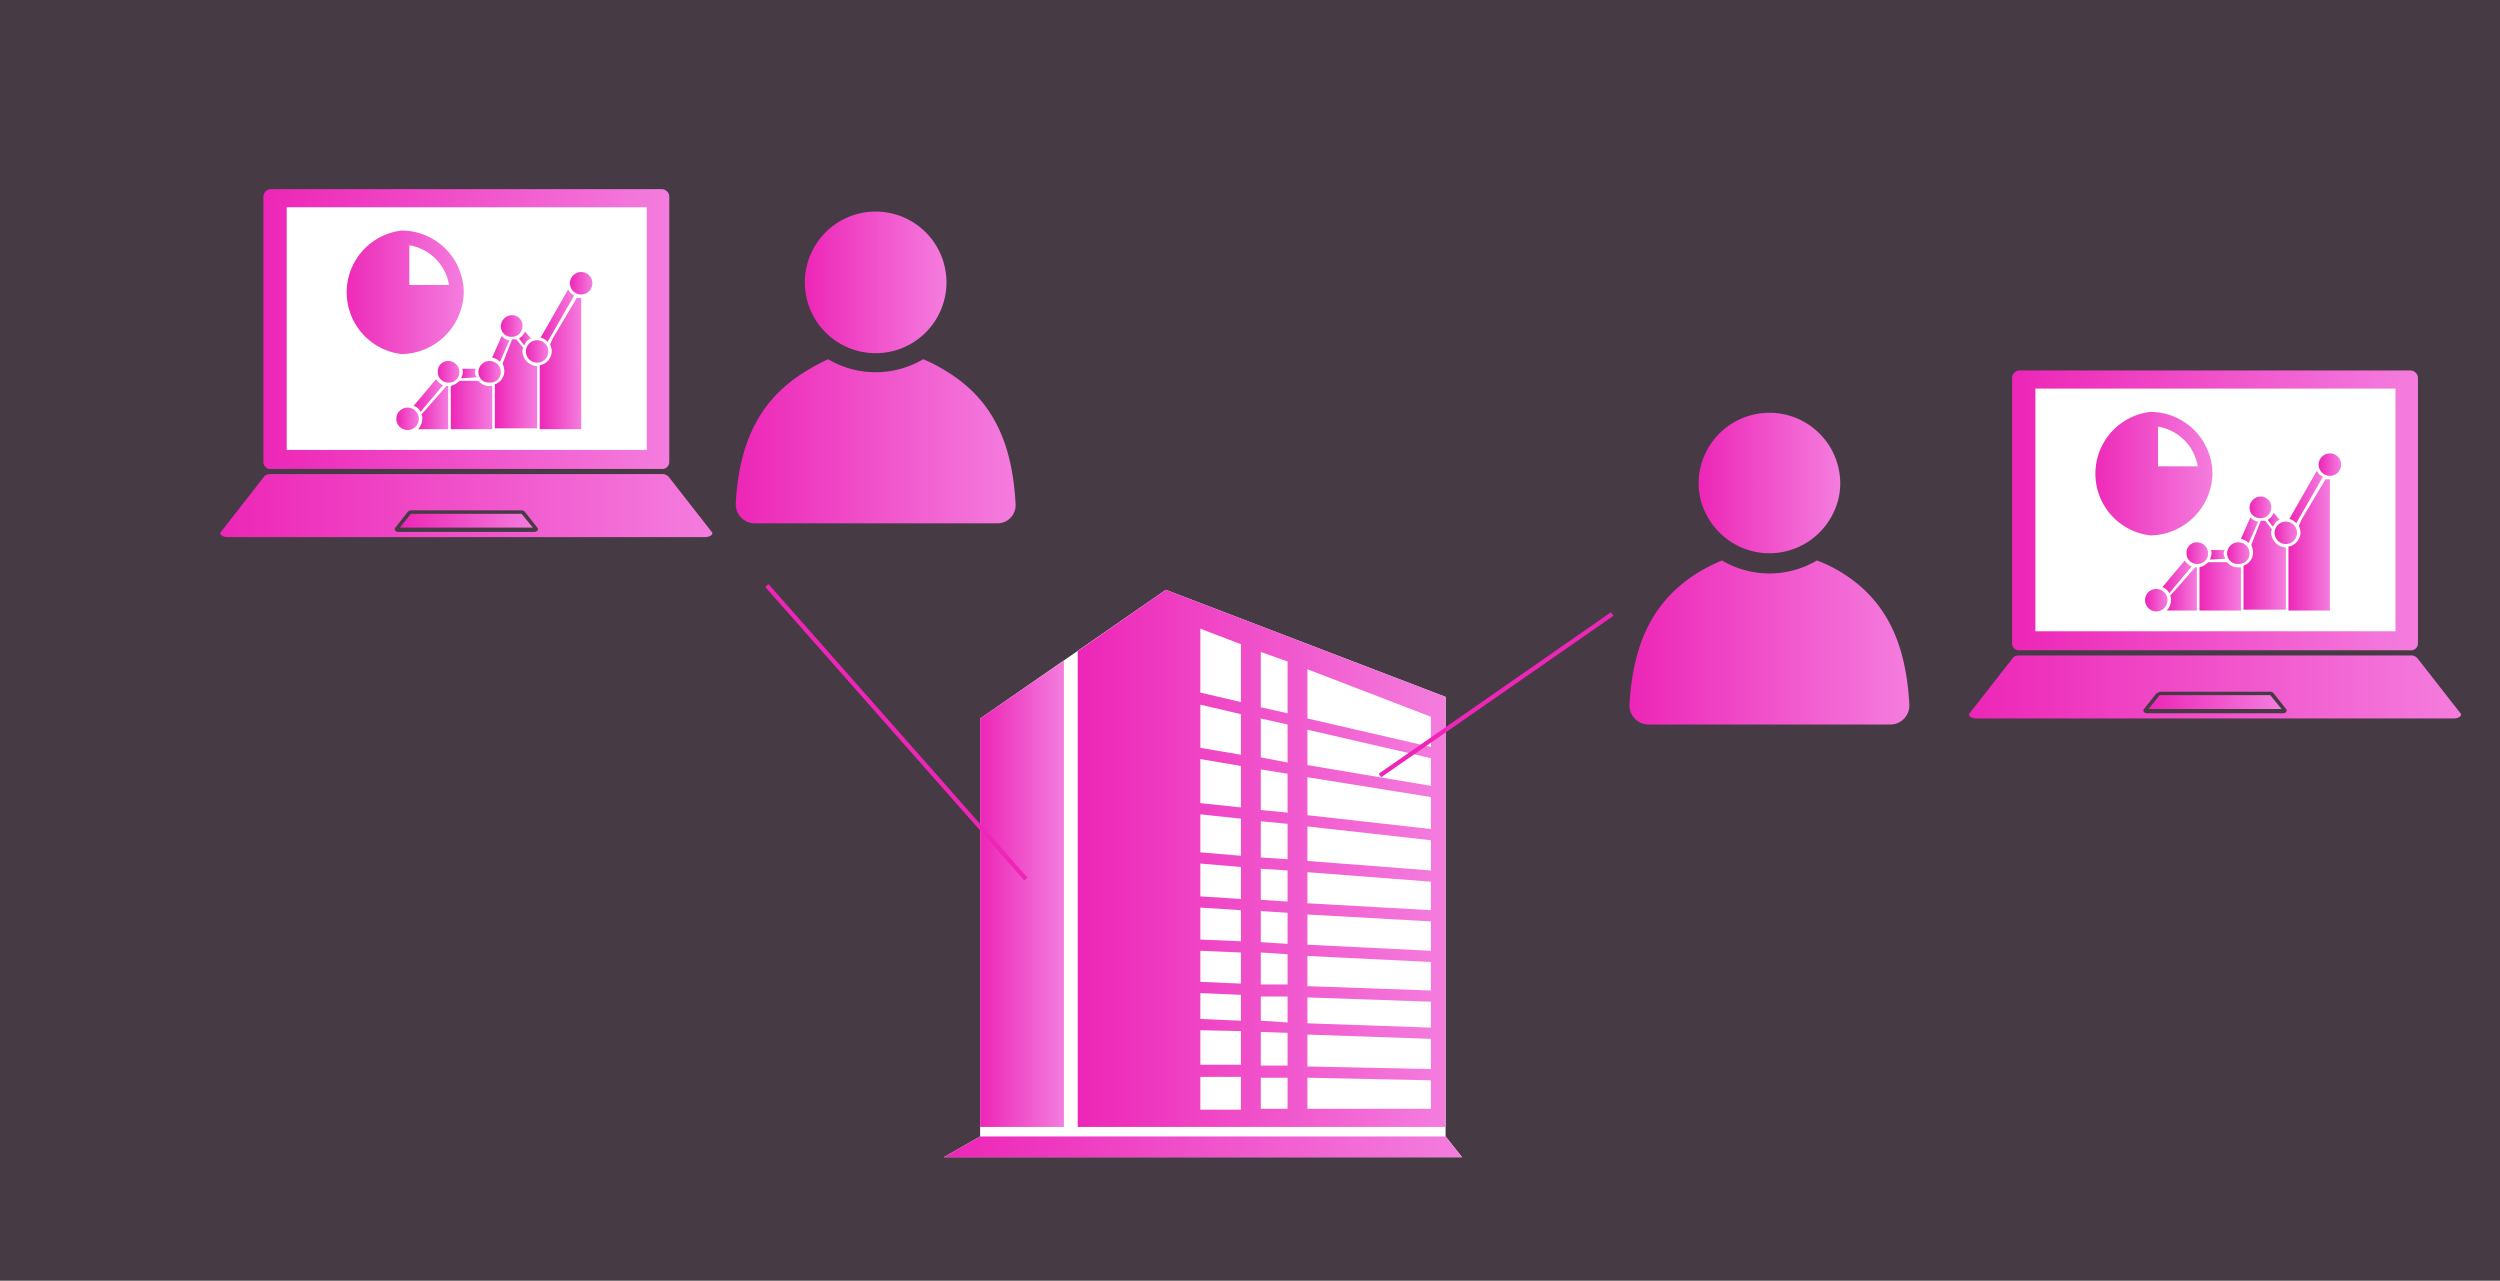
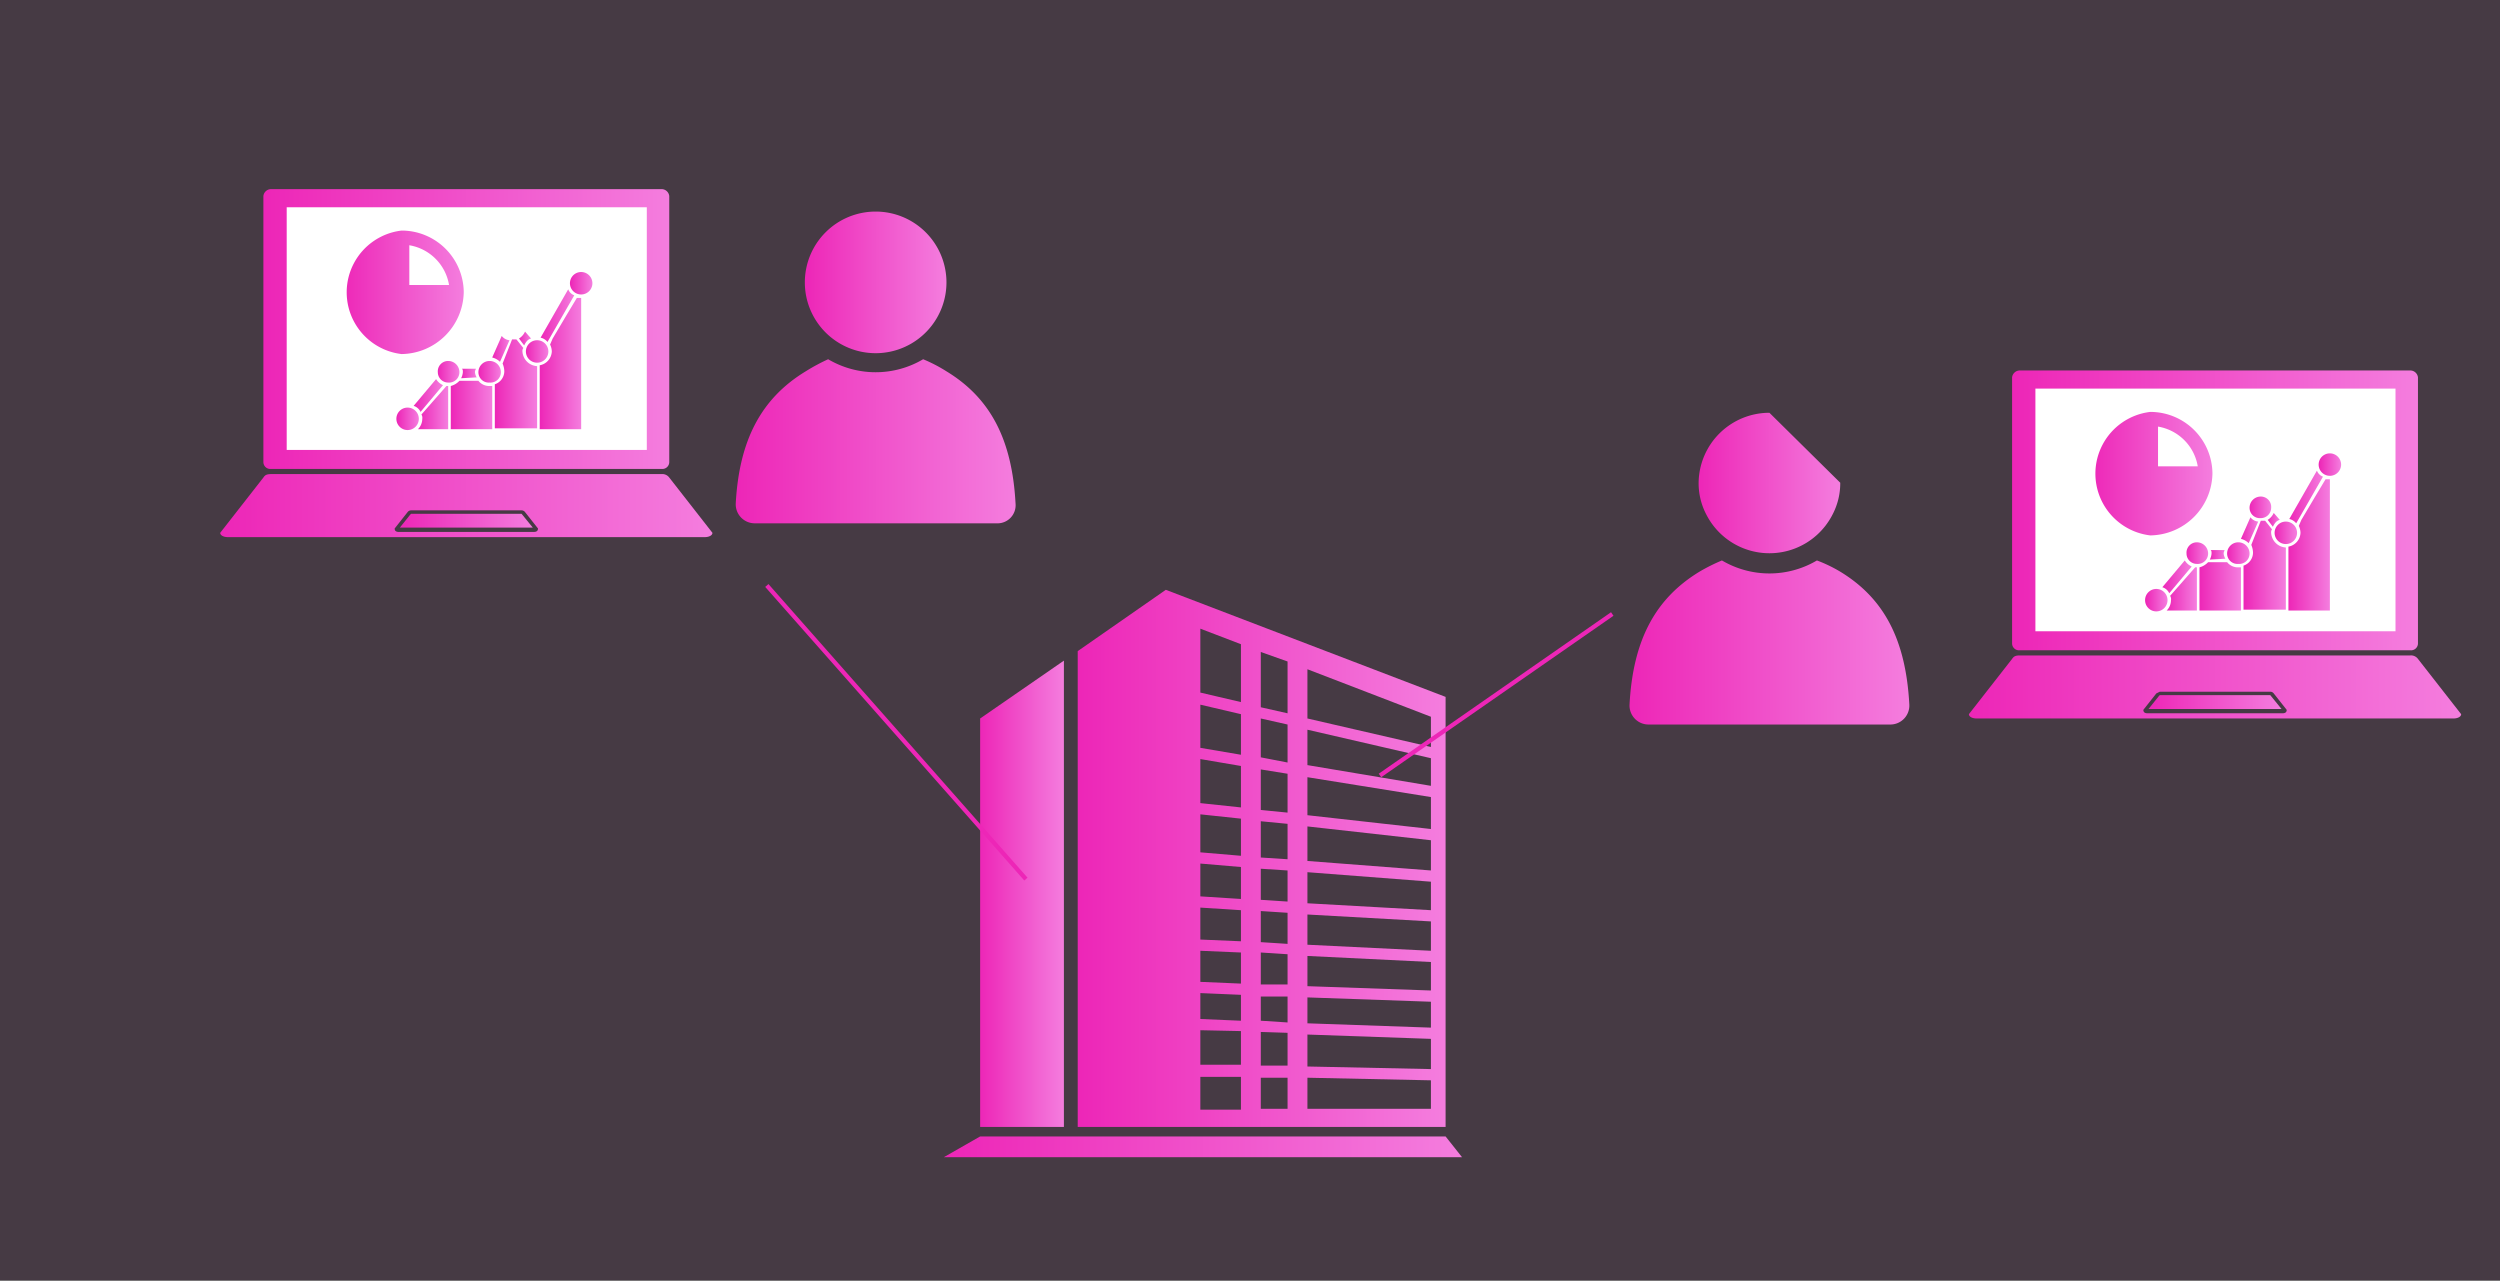
<svg xmlns="http://www.w3.org/2000/svg" xmlns:xlink="http://www.w3.org/1999/xlink" width="289.5" height="148.3" viewBox="0 0 289.5 148.3">
  <rect x="0" y="0" width="289.5" height="148.3" fill="#333333" stroke="none" />
  <defs>
    <style>.cls-1{fill:#f47dde;opacity:0.1;}.cls-2{fill:url(#名称未設定グラデーション_16);}.cls-3{fill:url(#名称未設定グラデーション_16-2);}.cls-4{fill:url(#名称未設定グラデーション_16-3);}.cls-5{fill:url(#名称未設定グラデーション_16-4);}.cls-6{fill:url(#名称未設定グラデーション_16-5);}.cls-7{fill:url(#名称未設定グラデーション_16-6);}.cls-8{fill:#fff;}.cls-9{fill:url(#名称未設定グラデーション_16-7);}.cls-10{fill:url(#名称未設定グラデーション_16-8);}.cls-11{fill:url(#名称未設定グラデーション_16-9);}.cls-12{fill:url(#名称未設定グラデーション_16-10);}.cls-13{fill:url(#名称未設定グラデーション_16-11);}.cls-14{fill:url(#名称未設定グラデーション_16-12);}.cls-15{fill:url(#名称未設定グラデーション_16-13);}.cls-16{fill:url(#名称未設定グラデーション_16-14);}.cls-17{fill:url(#名称未設定グラデーション_16-15);}.cls-18{fill:url(#名称未設定グラデーション_16-16);}.cls-19{fill:url(#名称未設定グラデーション_16-17);}.cls-20{fill:url(#名称未設定グラデーション_16-18);}.cls-21{fill:url(#名称未設定グラデーション_16-19);}.cls-22{fill:url(#名称未設定グラデーション_16-20);}.cls-23{fill:url(#名称未設定グラデーション_16-21);}.cls-24{fill:url(#名称未設定グラデーション_16-22);}.cls-25{fill:url(#名称未設定グラデーション_16-23);}.cls-26{fill:url(#名称未設定グラデーション_16-24);}.cls-27{fill:url(#名称未設定グラデーション_16-25);}.cls-28{fill:url(#名称未設定グラデーション_16-26);}.cls-29{fill:url(#名称未設定グラデーション_16-27);}.cls-30{fill:url(#名称未設定グラデーション_16-28);}.cls-31{fill:url(#名称未設定グラデーション_16-29);}.cls-32{fill:url(#名称未設定グラデーション_16-30);}.cls-33{fill:url(#名称未設定グラデーション_16-31);}.cls-34{fill:url(#名称未設定グラデーション_16-32);}.cls-35{fill:url(#名称未設定グラデーション_16-33);}.cls-36{fill:url(#名称未設定グラデーション_16-34);}.cls-37{fill:url(#名称未設定グラデーション_16-35);}.cls-38{fill:url(#名称未設定グラデーション_16-36);}.cls-39{fill:url(#名称未設定グラデーション_16-37);}.cls-40{fill:url(#名称未設定グラデーション_16-38);}.cls-41{fill:url(#名称未設定グラデーション_16-39);}.cls-42{fill:url(#名称未設定グラデーション_16-40);}.cls-43{fill:url(#名称未設定グラデーション_16-41);}.cls-44{fill:url(#名称未設定グラデーション_16-42);}.cls-45{fill:url(#名称未設定グラデーション_16-43);}.cls-46{fill:url(#名称未設定グラデーション_16-44);}.cls-47{fill:url(#名称未設定グラデーション_16-45);}.cls-48{fill:none;stroke:#ed26b7;stroke-miterlimit:10;stroke-width:0.5px;}</style>
    <linearGradient id="名称未設定グラデーション_16" x1="93.2" y1="32.69" x2="109.59" y2="32.69" gradientUnits="userSpaceOnUse">
      <stop offset="0" stop-color="#ed26b7" />
      <stop offset="1" stop-color="#f47dde" />
    </linearGradient>
    <linearGradient id="名称未設定グラデーション_16-2" x1="85.22" y1="51.11" x2="117.62" y2="51.11" xlink:href="#名称未設定グラデーション_16" />
    <linearGradient id="名称未設定グラデーション_16-3" x1="196.7" y1="55.95" x2="213.09" y2="55.95" xlink:href="#名称未設定グラデーション_16" />
    <linearGradient id="名称未設定グラデーション_16-4" x1="188.72" y1="74.37" x2="221.12" y2="74.37" xlink:href="#名称未設定グラデーション_16" />
    <linearGradient id="名称未設定グラデーション_16-5" x1="25.51" y1="58.52" x2="82.49" y2="58.52" xlink:href="#名称未設定グラデーション_16" />
    <linearGradient id="名称未設定グラデーション_16-6" x1="46.3" y1="60.33" x2="61.7" y2="60.33" xlink:href="#名称未設定グラデーション_16" />
    <linearGradient id="名称未設定グラデーション_16-7" x1="30.54" y1="38.11" x2="77.46" y2="38.11" xlink:href="#名称未設定グラデーション_16" />
    <linearGradient id="名称未設定グラデーション_16-8" x1="124.8" y1="99.44" x2="167.36" y2="99.44" xlink:href="#名称未設定グラデーション_16" />
    <linearGradient id="名称未設定グラデーション_16-9" x1="109.3" y1="132.82" x2="169.3" y2="132.82" xlink:href="#名称未設定グラデーション_16" />
    <linearGradient id="名称未設定グラデーション_16-10" x1="113.46" y1="103.52" x2="123.2" y2="103.52" xlink:href="#名称未設定グラデーション_16" />
    <linearGradient id="名称未設定グラデーション_16-11" x1="39.43" y1="33.84" x2="53.67" y2="33.84" xlink:href="#名称未設定グラデーション_16" />
    <linearGradient id="名称未設定グラデーション_16-12" x1="53.42" y1="43.24" x2="55.2" y2="43.24" xlink:href="#名称未設定グラデーション_16" />
    <linearGradient id="名称未設定グラデーション_16-13" x1="47.89" y1="45.78" x2="51.3" y2="45.78" xlink:href="#名称未設定グラデーション_16" />
    <linearGradient id="名称未設定グラデーション_16-14" x1="45.98" y1="48.49" x2="48.51" y2="48.49" xlink:href="#名称未設定グラデーション_16" />
    <linearGradient id="名称未設定グラデーション_16-15" x1="55.45" y1="43.05" x2="57.98" y2="43.05" xlink:href="#名称未設定グラデーション_16" />
    <linearGradient id="名称未設定グラデーション_16-16" x1="57.04" y1="40.43" x2="58.98" y2="40.43" xlink:href="#名称未設定グラデーション_16" />
    <linearGradient id="名称未設定グラデーション_16-17" x1="62.58" y1="36.53" x2="66.48" y2="36.53" xlink:href="#名称未設定グラデーション_16" />
    <linearGradient id="名称未設定グラデーション_16-18" x1="60.08" y1="39.17" x2="61.48" y2="39.17" xlink:href="#名称未設定グラデーション_16" />
    <linearGradient id="名称未設定グラデーション_16-19" x1="57.98" y1="37.76" x2="60.52" y2="37.76" xlink:href="#名称未設定グラデーション_16" />
    <linearGradient id="名称未設定グラデーション_16-20" x1="60.92" y1="40.69" x2="63.45" y2="40.69" xlink:href="#名称未設定グラデーション_16" />
    <linearGradient id="名称未設定グラデーション_16-21" x1="48.39" y1="47.2" x2="51.87" y2="47.2" xlink:href="#名称未設定グラデーション_16" />
    <linearGradient id="名称未設定グラデーション_16-22" x1="66.04" y1="32.79" x2="68.57" y2="32.79" xlink:href="#名称未設定グラデーション_16" />
    <linearGradient id="名称未設定グラデーション_16-23" x1="62.46" y1="42.04" x2="67.31" y2="42.04" xlink:href="#名称未設定グラデーション_16" />
    <linearGradient id="名称未設定グラデーション_16-24" x1="50.65" y1="43.05" x2="53.19" y2="43.05" xlink:href="#名称未設定グラデーション_16" />
    <linearGradient id="名称未設定グラデーション_16-25" x1="52.17" y1="46.89" x2="57.02" y2="46.89" xlink:href="#名称未設定グラデーション_16" />
    <linearGradient id="名称未設定グラデーション_16-26" x1="57.31" y1="44.52" x2="62.16" y2="44.52" xlink:href="#名称未設定グラデーション_16" />
    <linearGradient id="名称未設定グラデーション_16-27" x1="228.01" y1="79.52" x2="284.99" y2="79.52" xlink:href="#名称未設定グラデーション_16" />
    <linearGradient id="名称未設定グラデーション_16-28" x1="248.8" y1="81.33" x2="264.2" y2="81.33" xlink:href="#名称未設定グラデーション_16" />
    <linearGradient id="名称未設定グラデーション_16-29" x1="233.04" y1="59.11" x2="279.96" y2="59.11" xlink:href="#名称未設定グラデーション_16" />
    <linearGradient id="名称未設定グラデーション_16-30" x1="241.93" y1="54.84" x2="256.17" y2="54.84" xlink:href="#名称未設定グラデーション_16" />
    <linearGradient id="名称未設定グラデーション_16-31" x1="255.92" y1="64.24" x2="257.7" y2="64.24" xlink:href="#名称未設定グラデーション_16" />
    <linearGradient id="名称未設定グラデーション_16-32" x1="250.39" y1="66.78" x2="253.8" y2="66.78" xlink:href="#名称未設定グラデーション_16" />
    <linearGradient id="名称未設定グラデーション_16-33" x1="248.48" y1="69.49" x2="251.01" y2="69.49" xlink:href="#名称未設定グラデーション_16" />
    <linearGradient id="名称未設定グラデーション_16-34" x1="257.95" y1="64.05" x2="260.48" y2="64.05" xlink:href="#名称未設定グラデーション_16" />
    <linearGradient id="名称未設定グラデーション_16-35" x1="259.54" y1="61.43" x2="261.48" y2="61.43" xlink:href="#名称未設定グラデーション_16" />
    <linearGradient id="名称未設定グラデーション_16-36" x1="265.08" y1="57.53" x2="268.98" y2="57.53" xlink:href="#名称未設定グラデーション_16" />
    <linearGradient id="名称未設定グラデーション_16-37" x1="262.58" y1="60.17" x2="263.98" y2="60.17" xlink:href="#名称未設定グラデーション_16" />
    <linearGradient id="名称未設定グラデーション_16-38" x1="260.48" y1="58.76" x2="263.02" y2="58.76" xlink:href="#名称未設定グラデーション_16" />
    <linearGradient id="名称未設定グラデーション_16-39" x1="263.42" y1="61.69" x2="265.95" y2="61.69" xlink:href="#名称未設定グラデーション_16" />
    <linearGradient id="名称未設定グラデーション_16-40" x1="250.89" y1="68.2" x2="254.37" y2="68.2" xlink:href="#名称未設定グラデーション_16" />
    <linearGradient id="名称未設定グラデーション_16-41" x1="268.54" y1="53.79" x2="271.07" y2="53.79" xlink:href="#名称未設定グラデーション_16" />
    <linearGradient id="名称未設定グラデーション_16-42" x1="264.96" y1="63.04" x2="269.81" y2="63.04" xlink:href="#名称未設定グラデーション_16" />
    <linearGradient id="名称未設定グラデーション_16-43" x1="253.15" y1="64.05" x2="255.69" y2="64.05" xlink:href="#名称未設定グラデーション_16" />
    <linearGradient id="名称未設定グラデーション_16-44" x1="254.67" y1="67.89" x2="259.52" y2="67.89" xlink:href="#名称未設定グラデーション_16" />
    <linearGradient id="名称未設定グラデーション_16-45" x1="259.81" y1="65.52" x2="264.66" y2="65.52" xlink:href="#名称未設定グラデーション_16" />
  </defs>
  <g id="レイヤー_2" data-name="レイヤー 2">
    <g id="レイヤー_1-2" data-name="レイヤー 1">
      <rect class="cls-1" width="289.5" height="148.25" />
      <path class="cls-2" d="M101.4,24.5a8.2,8.2,0,0,0-8.2,8.2,8.2,8.2,0,0,0,16.4,0A8.2,8.2,0,0,0,101.4,24.5Z" />
      <path class="cls-3" d="M109.6,43a17.4,17.4,0,0,0-2.7-1.4,10.8,10.8,0,0,1-11,0A22.6,22.6,0,0,0,93.3,43c-5.1,3.1-7.7,7.9-8.1,15.3a2.2,2.2,0,0,0,2.2,2.3h28a2.1,2.1,0,0,0,2.2-2.3C117.2,50.9,114.7,46.1,109.6,43Z" />
-       <path class="cls-4" d="M204.9,47.8a8.2,8.2,0,0,0-8.2,8.1,7.8,7.8,0,0,0,.9,3.7,8.2,8.2,0,0,0,14.6,0,7.8,7.8,0,0,0,.9-3.7A8.2,8.2,0,0,0,204.9,47.8Z" />
+       <path class="cls-4" d="M204.9,47.8a8.2,8.2,0,0,0-8.2,8.1,7.8,7.8,0,0,0,.9,3.7,8.2,8.2,0,0,0,14.6,0,7.8,7.8,0,0,0,.9-3.7Z" />
      <path class="cls-5" d="M213.1,66.2a16.6,16.6,0,0,0-2.7-1.3,10.8,10.8,0,0,1-11,0,21,21,0,0,0-2.6,1.3c-5.1,3.1-7.7,7.9-8.1,15.4a2.2,2.2,0,0,0,2.2,2.3h28a2.2,2.2,0,0,0,2.2-2.3C220.7,74.1,218.2,69.3,213.1,66.2Z" />
      <path class="cls-6" d="M77.5,55.3a1,1,0,0,0-.9-.4H31.4c-.5,0-.7.1-.9.4l-5,6.4c0,.3.4.5.9.5H81.6c.5,0,.9-.2.9-.5ZM62.3,61.2c0,.3-.2.4-.5.4H46.2c-.3,0-.5-.1-.5-.4h0l1.5-1.9a.5.5,0,0,1,.4-.2H60.4a.5.5,0,0,1,.4.2l1.5,1.9Z" />
      <polygon class="cls-7" points="60.4 59.5 47.6 59.5 47.5 59.6 46.3 61.1 61.7 61.1 60.4 59.5 60.4 59.5" />
      <rect class="cls-8" x="32" y="22.9" width="44.5" height="30.5" />
      <path class="cls-9" d="M31.4,54.3H76.6a.8.8,0,0,0,.9-.8V22.7a.9.9,0,0,0-.9-.8H31.4a.9.9,0,0,0-.9.8V53.5A.8.8,0,0,0,31.4,54.3ZM33.2,24H74.9V52.1H33.2Z" />
-       <polygon class="cls-8" points="113.5 83.2 135 68.3 167.4 80.7 167.4 130.5 167.4 131.6 169.3 134 109.3 134 113.5 131.6 113.5 83.2" />
      <path class="cls-10" d="M146,119.5v3.9h3.1v-3.8Zm-7-1.5,4.7.2v-3L139,115Zm0-4.3,4.7.2v-3.6l-4.7-.2Zm7,4.5,3.1.2v-3H146Zm0-4.2h3.1v-3.5l-3.1-.2Zm5.4-24v4.4L165.7,96V92.3ZM139,87.9V93l4.7.5V88.7Zm0-1.3,4.7.8V82.7L139,81.6Zm12.4,33.2v3.7l14.3.3v-3.5Zm0-1.3,14.3.5v-3l-14.3-.5Zm-5.4-43v6.4l3.1.7v-6Zm5.4,24.2,14.3,1.1V97.3l-14.3-1.6ZM139,119.3v4h4.7v-3.9Zm12.4-9.9,14.3.7v-3.4l-14.3-.8Zm-7.7,15.3H139v3.8h4.7Zm-4.7-26,4.7.4V94.8l-4.7-.5Zm12.4,12v3.5l14.3.5v-3.3ZM139,80.2l4.7,1.1V74.6L139,72.8Zm0,19.8v3.8l4.7.3v-3.7Zm7,4.2,3.1.2v-3.6l-3.1-.2Zm5.4,20.6v3.6h14.3v-3.3ZM139,105.1v3.7l4.7.2v-3.6Zm7-5.8,3.1.2V95.4l-3.1-.3Zm0,29.1h3.1v-3.6H146Zm5.4-39.8L165.7,91V87.8l-14.3-3.3ZM124.8,75.4,135,68.3l32.4,12.4v49.8H124.8ZM146,105.5v3.6l3.1.2v-3.6Zm5.4-22.3,14.3,3.3V83l-14.3-5.5Zm0,21.4,14.3.8v-3.3L151.4,101ZM146,89.1v4.7l3.1.3V89.6Zm0-5.9v4.5l3.1.6V83.9Z" />
      <polygon class="cls-11" points="169.3 134 109.3 134 113.5 131.6 167.4 131.6 169.3 134" />
      <polygon class="cls-12" points="113.5 130.5 113.5 83.2 123.2 76.5 123.2 130.5 113.5 130.5" />
      <path class="cls-13" d="M53.7,33.7a7.2,7.2,0,0,0-7.1-7h-.1a7.2,7.2,0,0,0,0,14.3,7.3,7.3,0,0,0,7.2-7.1h0ZM52,33H47.4V28.4A5.6,5.6,0,0,1,52,33Z" />
      <path class="cls-14" d="M55.2,43.7a1.4,1.4,0,0,1-.2-.6c0-.2.1-.3.1-.4H53.5c.1.1.1.2.1.4a1.9,1.9,0,0,1-.2.7Z" />
      <path class="cls-15" d="M48.7,47.7l2.6-3.1a1.8,1.8,0,0,1-.8-.7L47.9,47A1.3,1.3,0,0,1,48.7,47.7Z" />
      <path class="cls-16" d="M47.2,47.2a1.3,1.3,0,0,0,0,2.6,1.3,1.3,0,0,0,0-2.6Z" />
      <path class="cls-17" d="M56.7,44.3A1.2,1.2,0,0,0,58,43.1a1.3,1.3,0,1,0-2.6,0A1.2,1.2,0,0,0,56.7,44.3Z" />
      <path class="cls-18" d="M59,39.4a1.3,1.3,0,0,1-.9-.5L57,41.4a1.9,1.9,0,0,1,.9.5Z" />
      <path class="cls-19" d="M66.5,34.2a1.2,1.2,0,0,1-.7-.7l-3.2,5.6a1.4,1.4,0,0,1,.8.5Z" />
      <path class="cls-20" d="M60.1,39.2l.6.8c.2-.4.4-.7.8-.8l-.7-.8A1.8,1.8,0,0,1,60.1,39.2Z" />
-       <path class="cls-21" d="M59.3,39a1.2,1.2,0,0,0,1.2-1.2,1.2,1.2,0,0,0-1.2-1.3A1.3,1.3,0,0,0,58,37.8,1.2,1.2,0,0,0,59.3,39Z" />
      <path class="cls-22" d="M63.5,40.7A1.3,1.3,0,1,0,62.2,42,1.3,1.3,0,0,0,63.5,40.7Z" />
      <path class="cls-23" d="M48.8,48a.7.7,0,0,1,.1.5,1.7,1.7,0,0,1-.5,1.2h3.5v-5h-.2Z" />
      <path class="cls-24" d="M67.3,31.5a1.3,1.3,0,1,0,1.3,1.3A1.3,1.3,0,0,0,67.3,31.5Z" />
      <path class="cls-25" d="M65.6,36.5,64,39.2l-.3.7a1.9,1.9,0,0,1,.2.8,1.7,1.7,0,0,1-1.4,1.6v7.4h4.8V34.5h-.5Z" />
      <path class="cls-26" d="M53.2,43.1a1.3,1.3,0,0,0-1.3-1.3,1.2,1.2,0,0,0-1.2,1.3,1.2,1.2,0,0,0,1.2,1.2A1.2,1.2,0,0,0,53.2,43.1Z" />
      <path class="cls-27" d="M55.4,44.1H53.2a2.1,2.1,0,0,1-1,.6v5H57v-5h-.3A1.6,1.6,0,0,1,55.4,44.1Z" />
      <path class="cls-28" d="M60.5,40.7a.6.6,0,0,1,.1-.4l-.8-1h-.5l-1.1,2.8a2.4,2.4,0,0,1,.2.9,1.6,1.6,0,0,1-1.1,1.5v5.1h4.9V42.4A1.8,1.8,0,0,1,60.5,40.7Z" />
      <path class="cls-29" d="M280,76.3a1,1,0,0,0-.9-.4H233.9c-.5,0-.7.1-.9.4l-5,6.4c0,.3.4.5.9.5h55.2c.5,0,.9-.2.9-.5Zm-15.2,5.9c0,.3-.2.4-.5.4H248.7c-.3,0-.5-.1-.5-.4h0l1.5-1.9.4-.2h12.8a.5.5,0,0,1,.4.2l1.5,1.9Z" />
      <polygon class="cls-30" points="262.9 80.5 250.1 80.5 250 80.6 248.8 82.1 264.2 82.1 262.9 80.5 262.9 80.5" />
      <rect class="cls-8" x="234.5" y="43.9" width="44.5" height="30.5" />
      <path class="cls-31" d="M233.9,75.3h45.2a.8.8,0,0,0,.9-.8V43.7a.9.9,0,0,0-.9-.8H233.9a.9.9,0,0,0-.9.8V74.5A.8.8,0,0,0,233.9,75.3ZM235.7,45h41.7V73.1H235.7Z" />
      <path class="cls-32" d="M256.2,54.7a7.2,7.2,0,0,0-7.1-7H249A7.2,7.2,0,0,0,249,62a7.3,7.3,0,0,0,7.2-7.1h0Zm-1.7-.7h-4.6V49.4A5.6,5.6,0,0,1,254.5,54Z" />
      <path class="cls-33" d="M257.7,64.7a1.4,1.4,0,0,1-.2-.6c0-.2.1-.3.1-.4H256c.1.1.1.2.1.4a1.9,1.9,0,0,1-.2.7Z" />
      <path class="cls-34" d="M251.2,68.7l2.6-3.1a1.8,1.8,0,0,1-.8-.7L250.4,68A1.3,1.3,0,0,1,251.2,68.7Z" />
      <path class="cls-35" d="M249.7,68.2a1.3,1.3,0,0,0,0,2.6,1.3,1.3,0,1,0,0-2.6Z" />
      <path class="cls-36" d="M259.2,65.3a1.2,1.2,0,0,0,1.3-1.2,1.3,1.3,0,0,0-2.6,0A1.2,1.2,0,0,0,259.2,65.3Z" />
      <path class="cls-37" d="M261.5,60.4a1.3,1.3,0,0,1-.9-.5l-1.1,2.5a1.9,1.9,0,0,1,.9.5Z" />
      <path class="cls-38" d="M269,55.2a1.2,1.2,0,0,1-.7-.7l-3.2,5.6a1.4,1.4,0,0,1,.8.5Z" />
      <path class="cls-39" d="M262.6,60.2l.6.8c.2-.4.4-.7.8-.8l-.7-.8A1.8,1.8,0,0,1,262.6,60.2Z" />
      <path class="cls-40" d="M261.8,60a1.2,1.2,0,0,0,1.2-1.2,1.2,1.2,0,0,0-1.2-1.3,1.3,1.3,0,0,0-1.3,1.3A1.2,1.2,0,0,0,261.8,60Z" />
      <path class="cls-41" d="M266,61.7a1.3,1.3,0,1,0-1.3,1.3A1.3,1.3,0,0,0,266,61.7Z" />
      <path class="cls-42" d="M251.3,69a.7.7,0,0,1,.1.5,1.7,1.7,0,0,1-.5,1.2h3.5v-5h-.2Z" />
      <path class="cls-43" d="M269.8,52.5a1.3,1.3,0,1,0,1.3,1.3A1.3,1.3,0,0,0,269.8,52.5Z" />
      <path class="cls-44" d="M268.1,57.5l-1.6,2.7-.3.7a1.9,1.9,0,0,1,.2.8,1.7,1.7,0,0,1-1.4,1.6v7.4h4.8V55.5h-.5Z" />
      <path class="cls-45" d="M255.7,64.1a1.3,1.3,0,0,0-1.3-1.3,1.2,1.2,0,0,0-1.2,1.3,1.2,1.2,0,0,0,1.2,1.2A1.2,1.2,0,0,0,255.7,64.1Z" />
      <path class="cls-46" d="M257.9,65.1h-2.2a2.1,2.1,0,0,1-1,.6v5h4.8v-5h-.3A1.6,1.6,0,0,1,257.9,65.1Z" />
      <path class="cls-47" d="M263,61.7a.6.6,0,0,1,.1-.4l-.8-1h-.5l-1.1,2.8a2.4,2.4,0,0,1,.2.9,1.6,1.6,0,0,1-1.1,1.5v5.1h4.9V63.4A1.8,1.8,0,0,1,263,61.7Z" />
      <line class="cls-48" x1="88.8" y1="67.8" x2="118.8" y2="101.8" />
      <line class="cls-48" x1="186.7" y1="71.1" x2="159.8" y2="89.8" />
    </g>
  </g>
</svg>